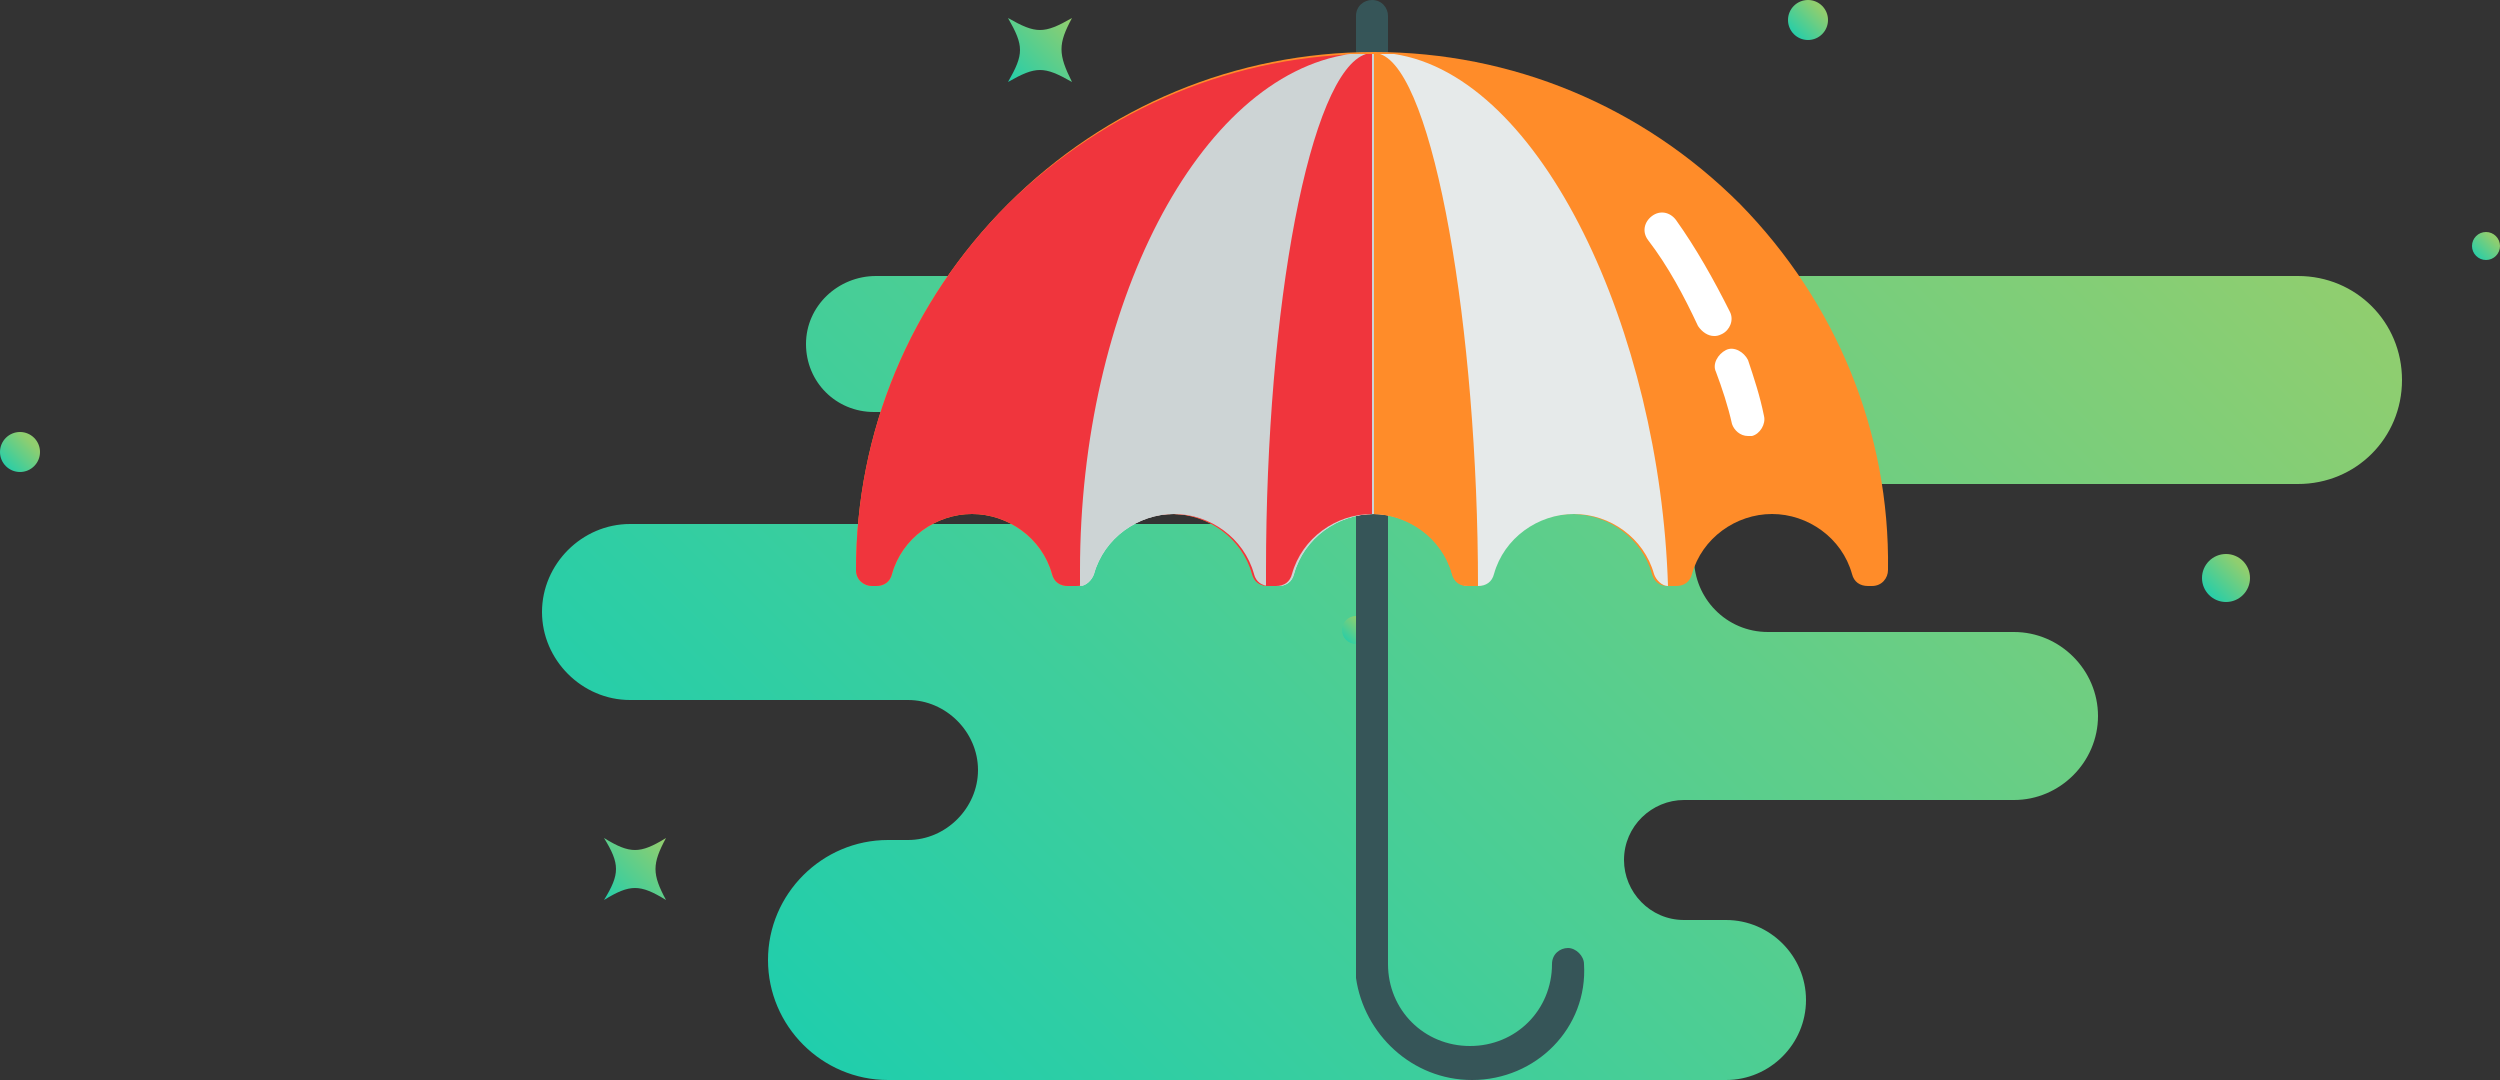
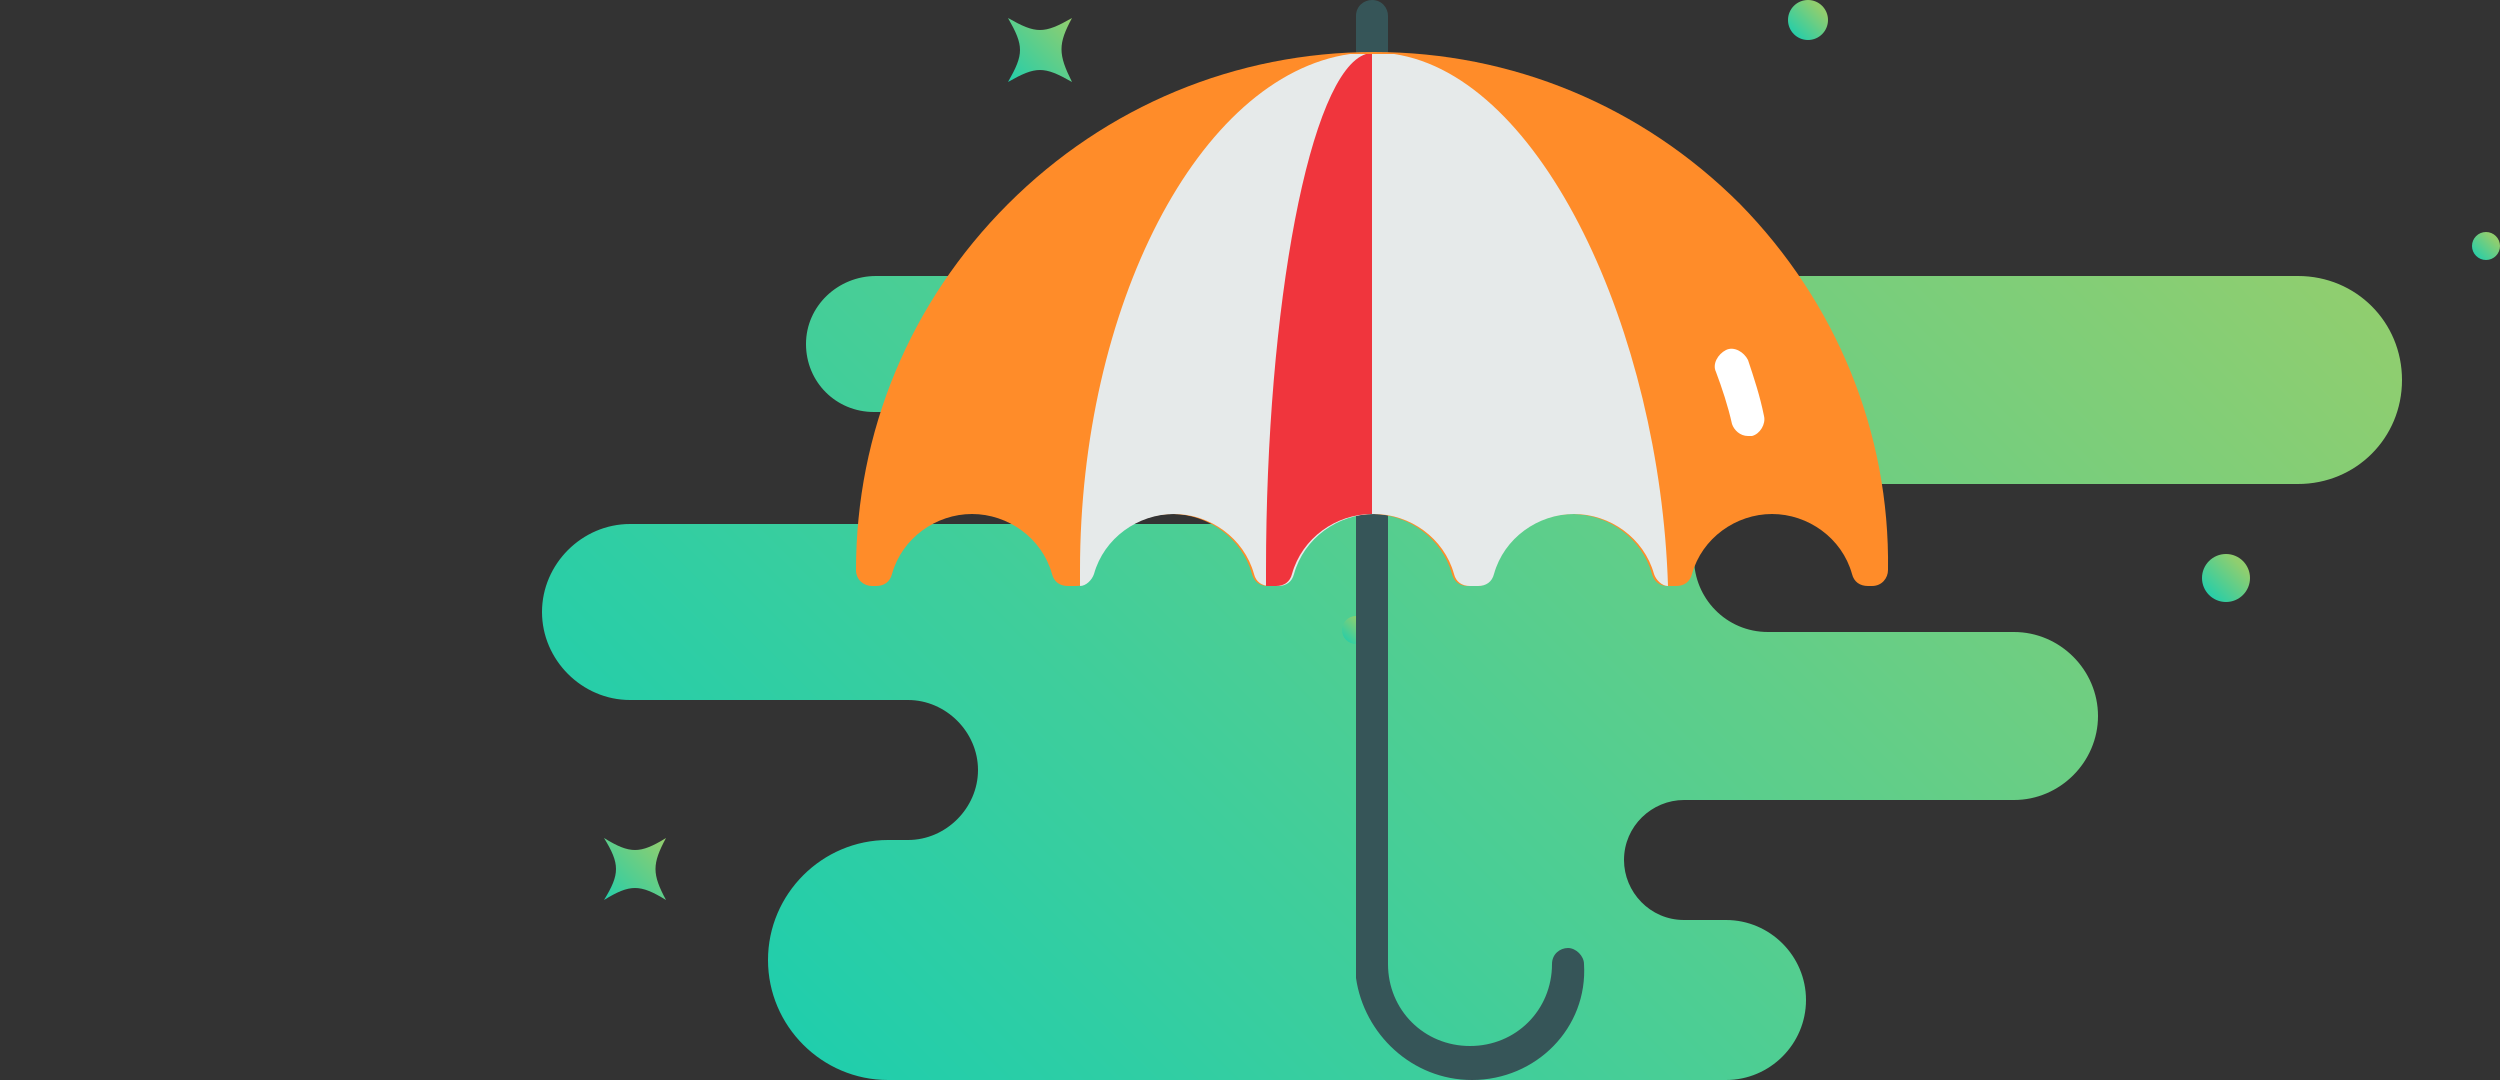
<svg xmlns="http://www.w3.org/2000/svg" version="1.1" id="Layer_1" x="0px" y="0px" viewBox="0 0 125 54" enable-background="new 0 0 125 54" xml:space="preserve">
  <rect x="0" y="0" width="125" height="54" fill="#333333" stroke="none" />
  <g>
    <g>
      <linearGradient id="SVGID_1_" gradientUnits="userSpaceOnUse" x1="43.59" y1="55.645" x2="101.26" y2="-2.025">
        <stop offset="0" style="stop-color:#20CEAC" />
        <stop offset="1" style="stop-color:#90CE6F" />
      </linearGradient>
      <path fill="url(#SVGID_1_)" d="M40.3,17.2L40.3,17.2c0,1.9,1.5,3.4,3.4,3.4h16.7c1.6,0,2.8,1.3,2.8,2.8l0,0c0,1.6-1.3,2.8-2.8,2.8    H31.5c-2.4,0-4.4,2-4.4,4.4v0c0,2.4,2,4.4,4.4,4.4h13.9c1.9,0,3.5,1.6,3.5,3.5v0c0,1.9-1.6,3.5-3.5,3.5h-1c-3.3,0-6,2.7-6,6l0,0    c0,3.3,2.7,6,6,6h41.9c2.2,0,4-1.8,4-4l0,0c0-2.2-1.8-4-4-4h-2.1c-1.7,0-3-1.4-3-3l0,0c0-1.7,1.4-3,3-3h16.5    c2.3,0,4.2-1.9,4.2-4.2v0c0-2.3-1.9-4.2-4.2-4.2H88.4c-2.1,0-3.7-1.7-3.7-3.7v0c0-2.1,1.7-3.7,3.7-3.7h26.5c2.9,0,5.2-2.3,5.2-5.2    v0c0-2.9-2.3-5.2-5.2-5.2H43.8C41.9,13.8,40.3,15.3,40.3,17.2z" />
    </g>
    <g>
      <g id="XMLID_14_">
        <linearGradient id="SVGID_2_" gradientUnits="userSpaceOnUse" x1="295.357" y1="345.078" x2="295.352" y2="343.692" gradientTransform="matrix(0.705 0.71 -0.71 0.705 160.671 -439.888)">
          <stop offset="0" style="stop-color:#20CEAC" />
          <stop offset="1" style="stop-color:#90CE6F" />
        </linearGradient>
        <circle fill="url(#SVGID_2_)" cx="124.3" cy="12.3" r="0.7" />
      </g>
      <g id="XMLID_13_">
        <linearGradient id="SVGID_3_" gradientUnits="userSpaceOnUse" x1="269.121" y1="398.695" x2="269.116" y2="397.309" gradientTransform="matrix(0.705 0.71 -0.71 0.705 160.671 -439.888)">
          <stop offset="0" style="stop-color:#20CEAC" />
          <stop offset="1" style="stop-color:#90CE6F" />
        </linearGradient>
        <circle fill="url(#SVGID_3_)" cx="67.8" cy="31.5" r="0.7" />
      </g>
      <g id="XMLID_12_">
        <linearGradient id="SVGID_4_" gradientUnits="userSpaceOnUse" x1="263.345" y1="361.443" x2="263.338" y2="359.513" gradientTransform="matrix(0.705 0.71 -0.71 0.705 160.671 -439.888)">
          <stop offset="0" style="stop-color:#20CEAC" />
          <stop offset="1" style="stop-color:#90CE6F" />
        </linearGradient>
        <circle fill="url(#SVGID_4_)" cx="90.4" cy="1" r="1" />
      </g>
      <g id="XMLID_11_">
        <linearGradient id="SVGID_5_" gradientUnits="userSpaceOnUse" x1="215.692" y1="440.116" x2="215.685" y2="438.187" gradientTransform="matrix(0.705 0.71 -0.71 0.705 160.671 -439.888)">
          <stop offset="0" style="stop-color:#20CEAC" />
          <stop offset="1" style="stop-color:#90CE6F" />
        </linearGradient>
-         <circle fill="url(#SVGID_5_)" cx="1" cy="22.6" r="1" />
      </g>
      <g id="XMLID_10_">
        <linearGradient id="SVGID_6_" gradientUnits="userSpaceOnUse" x1="297.879" y1="366.478" x2="297.871" y2="364.173" gradientTransform="matrix(0.705 0.71 -0.71 0.705 160.671 -439.888)">
          <stop offset="0" style="stop-color:#20CEAC" />
          <stop offset="1" style="stop-color:#90CE6F" />
        </linearGradient>
        <circle fill="url(#SVGID_6_)" cx="111.3" cy="28.9" r="1.2" />
      </g>
      <g id="XMLID_9_">
        <linearGradient id="SVGID_7_" gradientUnits="userSpaceOnUse" x1="252.227" y1="434.167" x2="252.211" y2="429.819" gradientTransform="matrix(0.705 0.71 -0.71 0.705 160.671 -439.888)">
          <stop offset="0" style="stop-color:#20CEAC" />
          <stop offset="1" style="stop-color:#90CE6F" />
        </linearGradient>
        <path fill="url(#SVGID_7_)" d="M33.3,45c-1.3-0.8-1.8-0.8-3.1,0c0.8-1.3,0.8-1.8,0-3.1c1.3,0.8,1.8,0.8,3.1,0     C32.6,43.2,32.6,43.7,33.3,45z" />
      </g>
      <g id="XMLID_8_">
        <linearGradient id="SVGID_8_" gradientUnits="userSpaceOnUse" x1="237.414" y1="390.981" x2="237.397" y2="386.464" gradientTransform="matrix(0.705 0.71 -0.71 0.705 160.671 -439.888)">
          <stop offset="0" style="stop-color:#20CEAC" />
          <stop offset="1" style="stop-color:#90CE6F" />
        </linearGradient>
        <path fill="url(#SVGID_8_)" d="M53.6,4.1c-1.4-0.8-1.8-0.8-3.2,0c0.8-1.4,0.8-1.8,0-3.2c1.4,0.8,1.8,0.8,3.2,0     C52.9,2.2,52.9,2.7,53.6,4.1z" />
      </g>
    </g>
    <g>
      <path fill="#365558" d="M73.6,54c-3,0-5.4-2.3-5.8-5.1c0-0.1,0-0.2,0-0.2V0.8c0-0.5,0.4-0.8,0.8-0.8c0.5,0,0.8,0.4,0.8,0.8v47.4    c0,2.3,1.8,4.1,4.1,4.1s4.1-1.8,4.1-4.1c0-0.5,0.4-0.8,0.8-0.8s0.8,0.4,0.8,0.8C79.4,51.4,76.8,54,73.6,54z" />
      <path fill="#FF8C29" d="M87,10.2c-4.9-4.9-11.4-7.6-18.3-7.6c-6.9,0-13.4,2.7-18.3,7.6s-7.6,11.4-7.6,18.3c0,0.5,0.4,0.8,0.8,0.8    h0.2c0.4,0,0.7-0.2,0.8-0.6c0.5-1.8,2.2-3,4-3c1.8,0,3.5,1.2,4,3c0.1,0.4,0.4,0.6,0.8,0.6h0.4c0.4,0,0.7-0.2,0.8-0.6    c0.5-1.8,2.2-3,4-3c1.8,0,3.5,1.2,4,3c0.1,0.4,0.4,0.6,0.8,0.6h0.4c0.4,0,0.7-0.2,0.8-0.6c0.5-1.8,2.2-3,4-3s3.5,1.2,4,3    c0.1,0.4,0.4,0.6,0.8,0.6h0.4c0.4,0,0.7-0.2,0.8-0.6c0.5-1.8,2.2-3,4-3c1.8,0,3.5,1.2,4,3c0.1,0.4,0.4,0.6,0.8,0.6h0.4    c0.4,0,0.7-0.2,0.8-0.6c0.5-1.8,2.2-3,4-3c1.8,0,3.5,1.2,4,3c0.1,0.4,0.4,0.6,0.8,0.6h0.2c0.5,0,0.8-0.4,0.8-0.8    C94.5,21.6,91.8,15.1,87,10.2z" />
      <path fill="#E6EAEA" d="M69.7,2.7c-0.3,0-0.7,0-1,0c-0.4,0-0.8,0-1.2,0C59.9,3.8,54,15.4,54,28.5l0,0.8c0.3,0,0.6-0.3,0.7-0.6    c0.5-1.8,2.2-3,4-3c1.8,0,3.5,1.2,4,3c0.1,0.4,0.4,0.6,0.8,0.6h0.4c0.4,0,0.7-0.2,0.8-0.6c0.5-1.8,2.2-3,4-3s3.5,1.2,4,3    c0.1,0.4,0.4,0.6,0.8,0.6h0.4c0.4,0,0.7-0.2,0.8-0.6c0.5-1.8,2.2-3,4-3c1.8,0,3.5,1.2,4,3c0.1,0.3,0.4,0.6,0.7,0.6    C83,16.6,77.1,3.8,69.7,2.7z" />
-       <path fill="#FF8C29" d="M69,2.7c-0.1,0-0.2,0-0.3,0c-0.1,0-0.2,0-0.4,0c-2.8,0.9-5,12.6-5,25.8l0,0.8c0,0,0.1,0,0.1,0h0.4    c0.4,0,0.7-0.2,0.8-0.6c0.5-1.8,2.2-3,4-3s3.5,1.2,4,3c0.1,0.4,0.4,0.6,0.8,0.6h0.4c0,0,0.1,0,0.1,0C73.9,16.5,71.7,3.6,69,2.7z" />
-       <path fill="#F0353D" d="M50.4,10.2c-4.9,4.9-7.6,11.4-7.6,18.3c0,0.5,0.4,0.8,0.8,0.8h0.2c0.4,0,0.7-0.2,0.8-0.6    c0.5-1.8,2.2-3,4-3c1.8,0,3.5,1.2,4,3c0.1,0.4,0.4,0.6,0.8,0.6h0.4c0.4,0,0.7-0.2,0.8-0.6c0.5-1.8,2.2-3,4-3c1.8,0,3.5,1.2,4,3    c0.1,0.4,0.4,0.6,0.8,0.6h0.4c0.4,0,0.7-0.2,0.8-0.6c0.5-1.8,2.2-3,4-3V2.7C61.8,2.7,55.3,5.4,50.4,10.2z" />
-       <path fill="#CDD4D5" d="M67.5,2.7C59.9,3.8,54,15.4,54,28.5l0,0.8c0.3,0,0.6-0.3,0.7-0.6c0.5-1.8,2.2-3,4-3c1.8,0,3.5,1.2,4,3    c0.1,0.4,0.4,0.6,0.8,0.6h0.4c0.4,0,0.7-0.2,0.8-0.6c0.5-1.8,2.2-3,4-3V2.7C68.3,2.7,67.9,2.7,67.5,2.7z" />
      <path fill="#F0353D" d="M68.3,2.7c-2.8,0.9-5,12.6-5,25.8l0,0.8c0,0,0.1,0,0.1,0h0.4c0.4,0,0.7-0.2,0.8-0.6c0.5-1.8,2.2-3,4-3V2.7    C68.6,2.7,68.5,2.7,68.3,2.7z" />
      <g>
-         <path fill="#FFFFFF" d="M85.7,16.8c-0.3,0-0.6-0.2-0.8-0.5c-0.7-1.5-1.5-3-2.5-4.3c-0.3-0.4-0.2-0.9,0.2-1.2     c0.4-0.3,0.9-0.2,1.2,0.2c1,1.4,1.9,3,2.7,4.6c0.2,0.4,0,0.9-0.4,1.1C85.9,16.8,85.8,16.8,85.7,16.8z" />
        <path fill="#FFFFFF" d="M87.4,21.8c-0.4,0-0.7-0.3-0.8-0.6c-0.2-0.9-0.5-1.8-0.8-2.6c-0.2-0.4,0.1-0.9,0.5-1.1     c0.4-0.2,0.9,0.1,1.1,0.5c0.3,0.9,0.6,1.8,0.8,2.8c0.1,0.4-0.2,0.9-0.6,1C87.5,21.8,87.5,21.8,87.4,21.8z" />
      </g>
    </g>
  </g>
</svg>